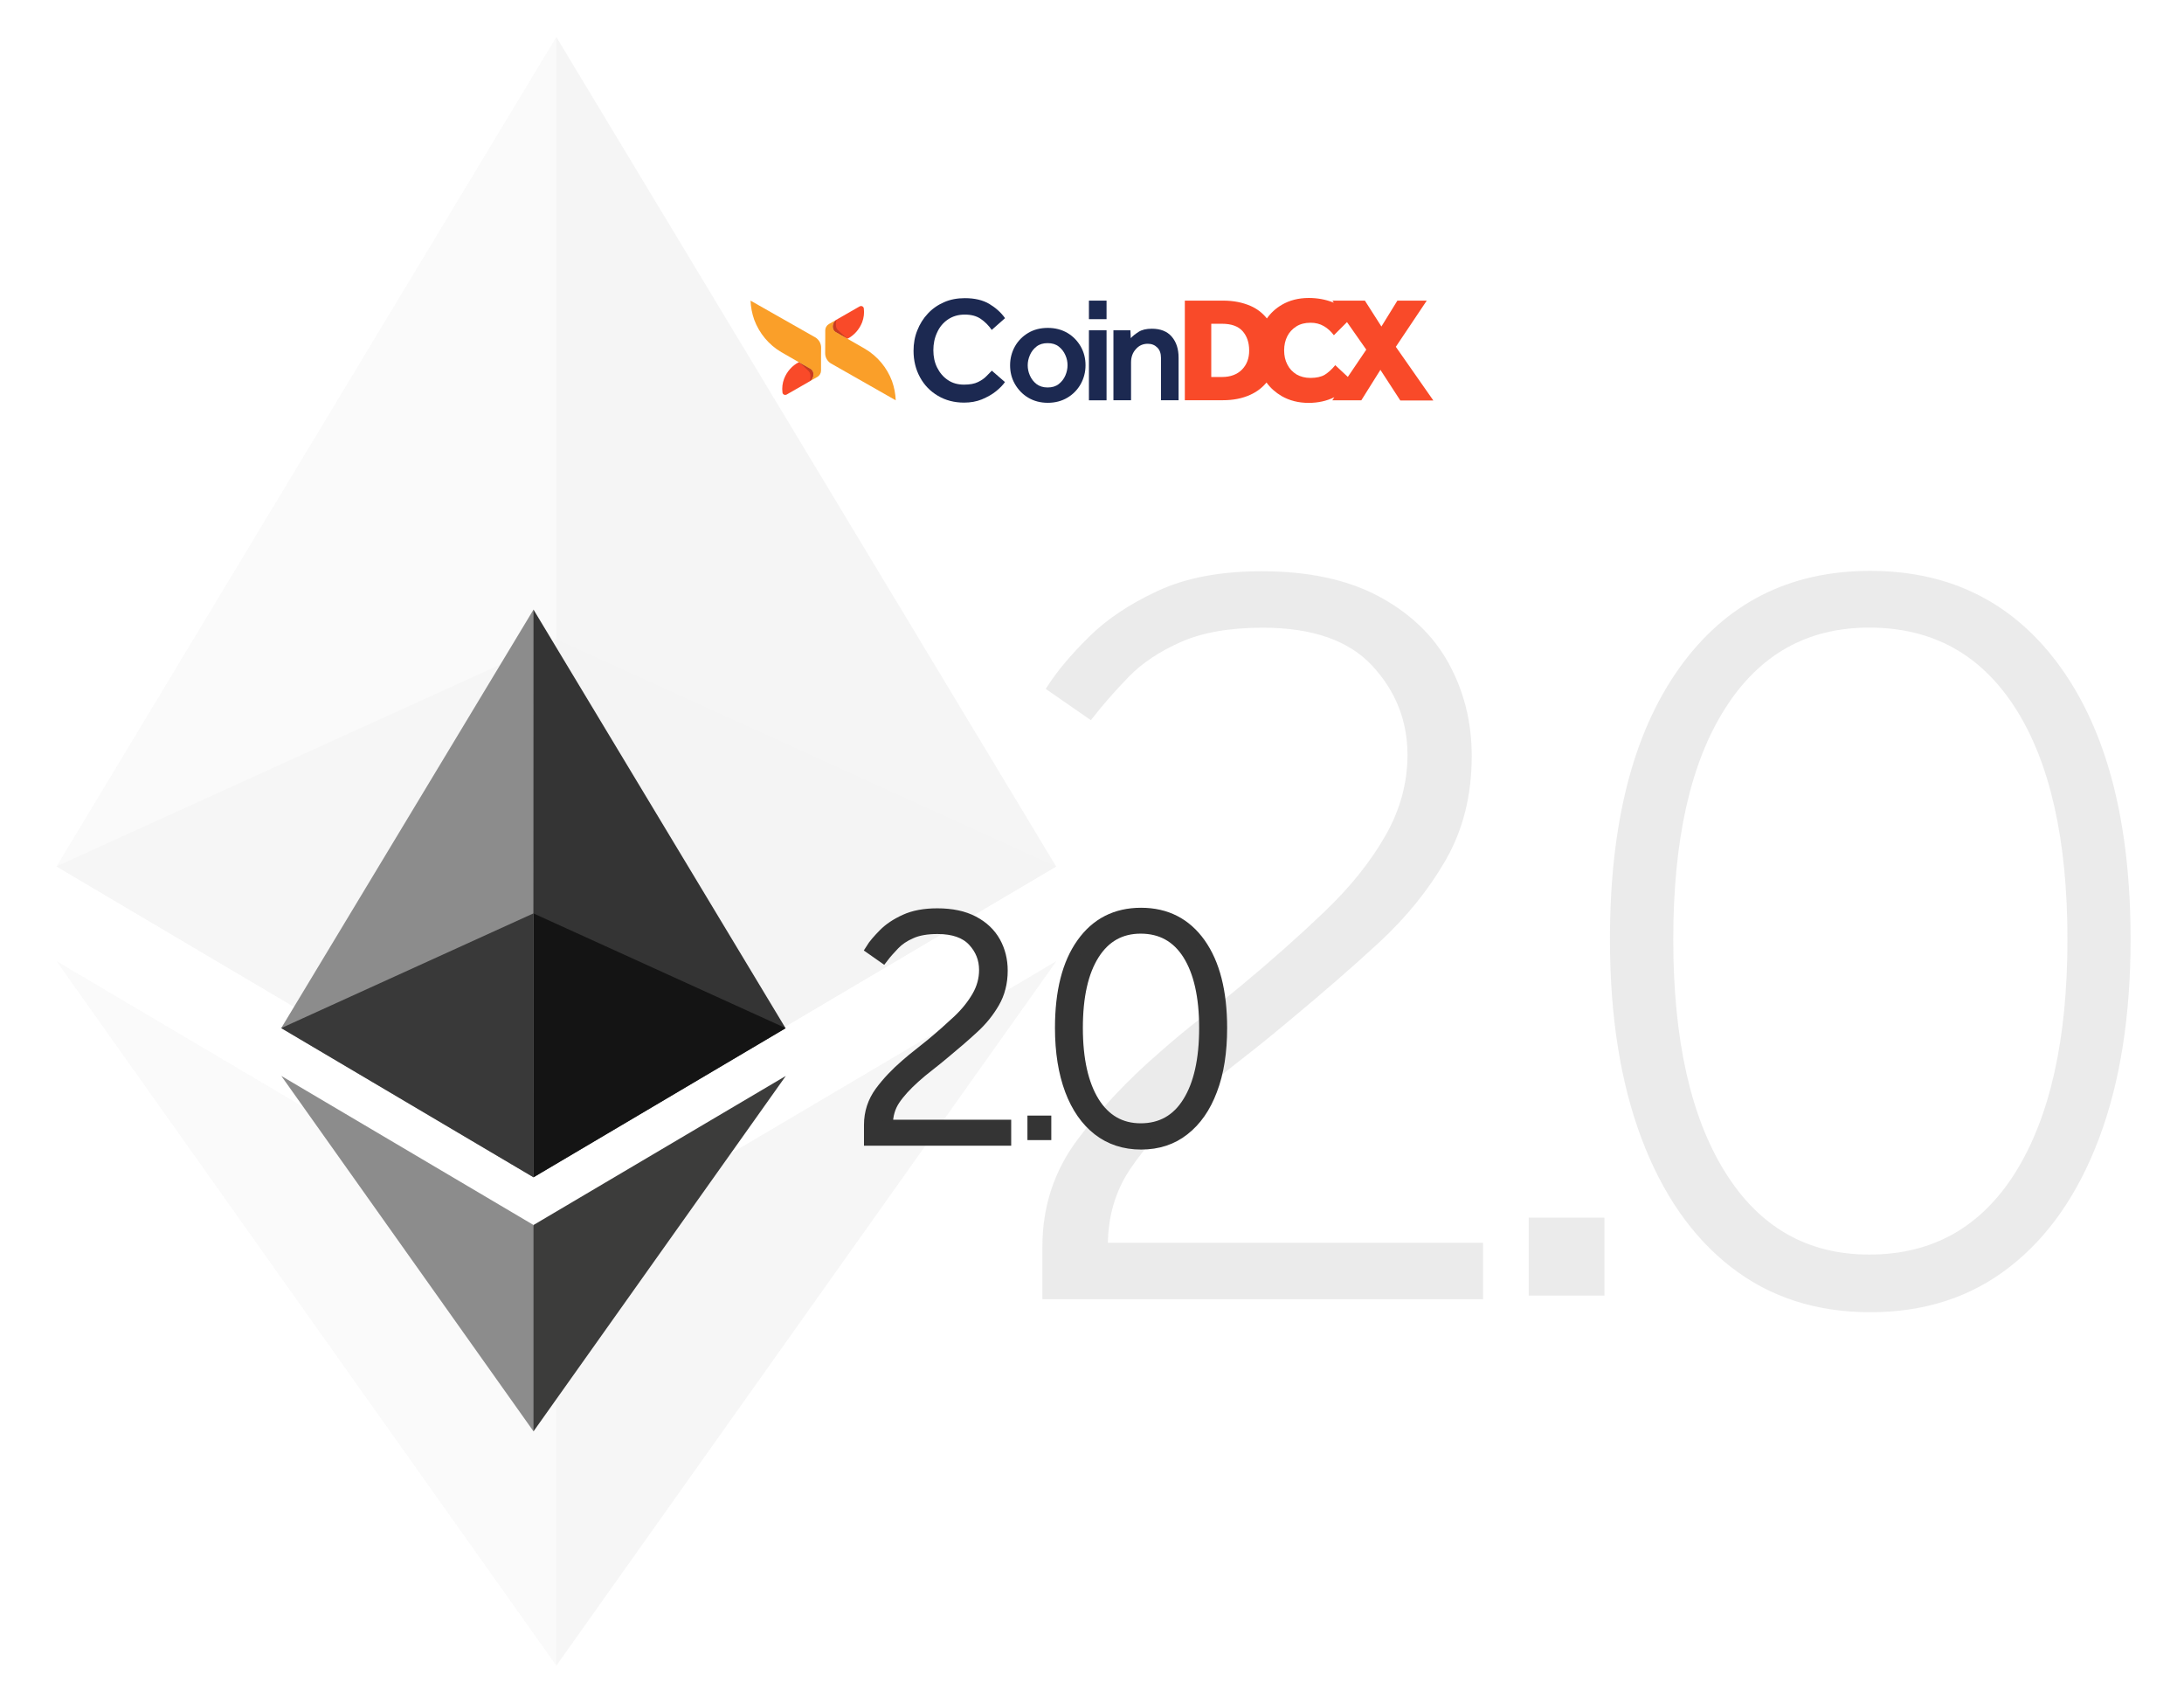
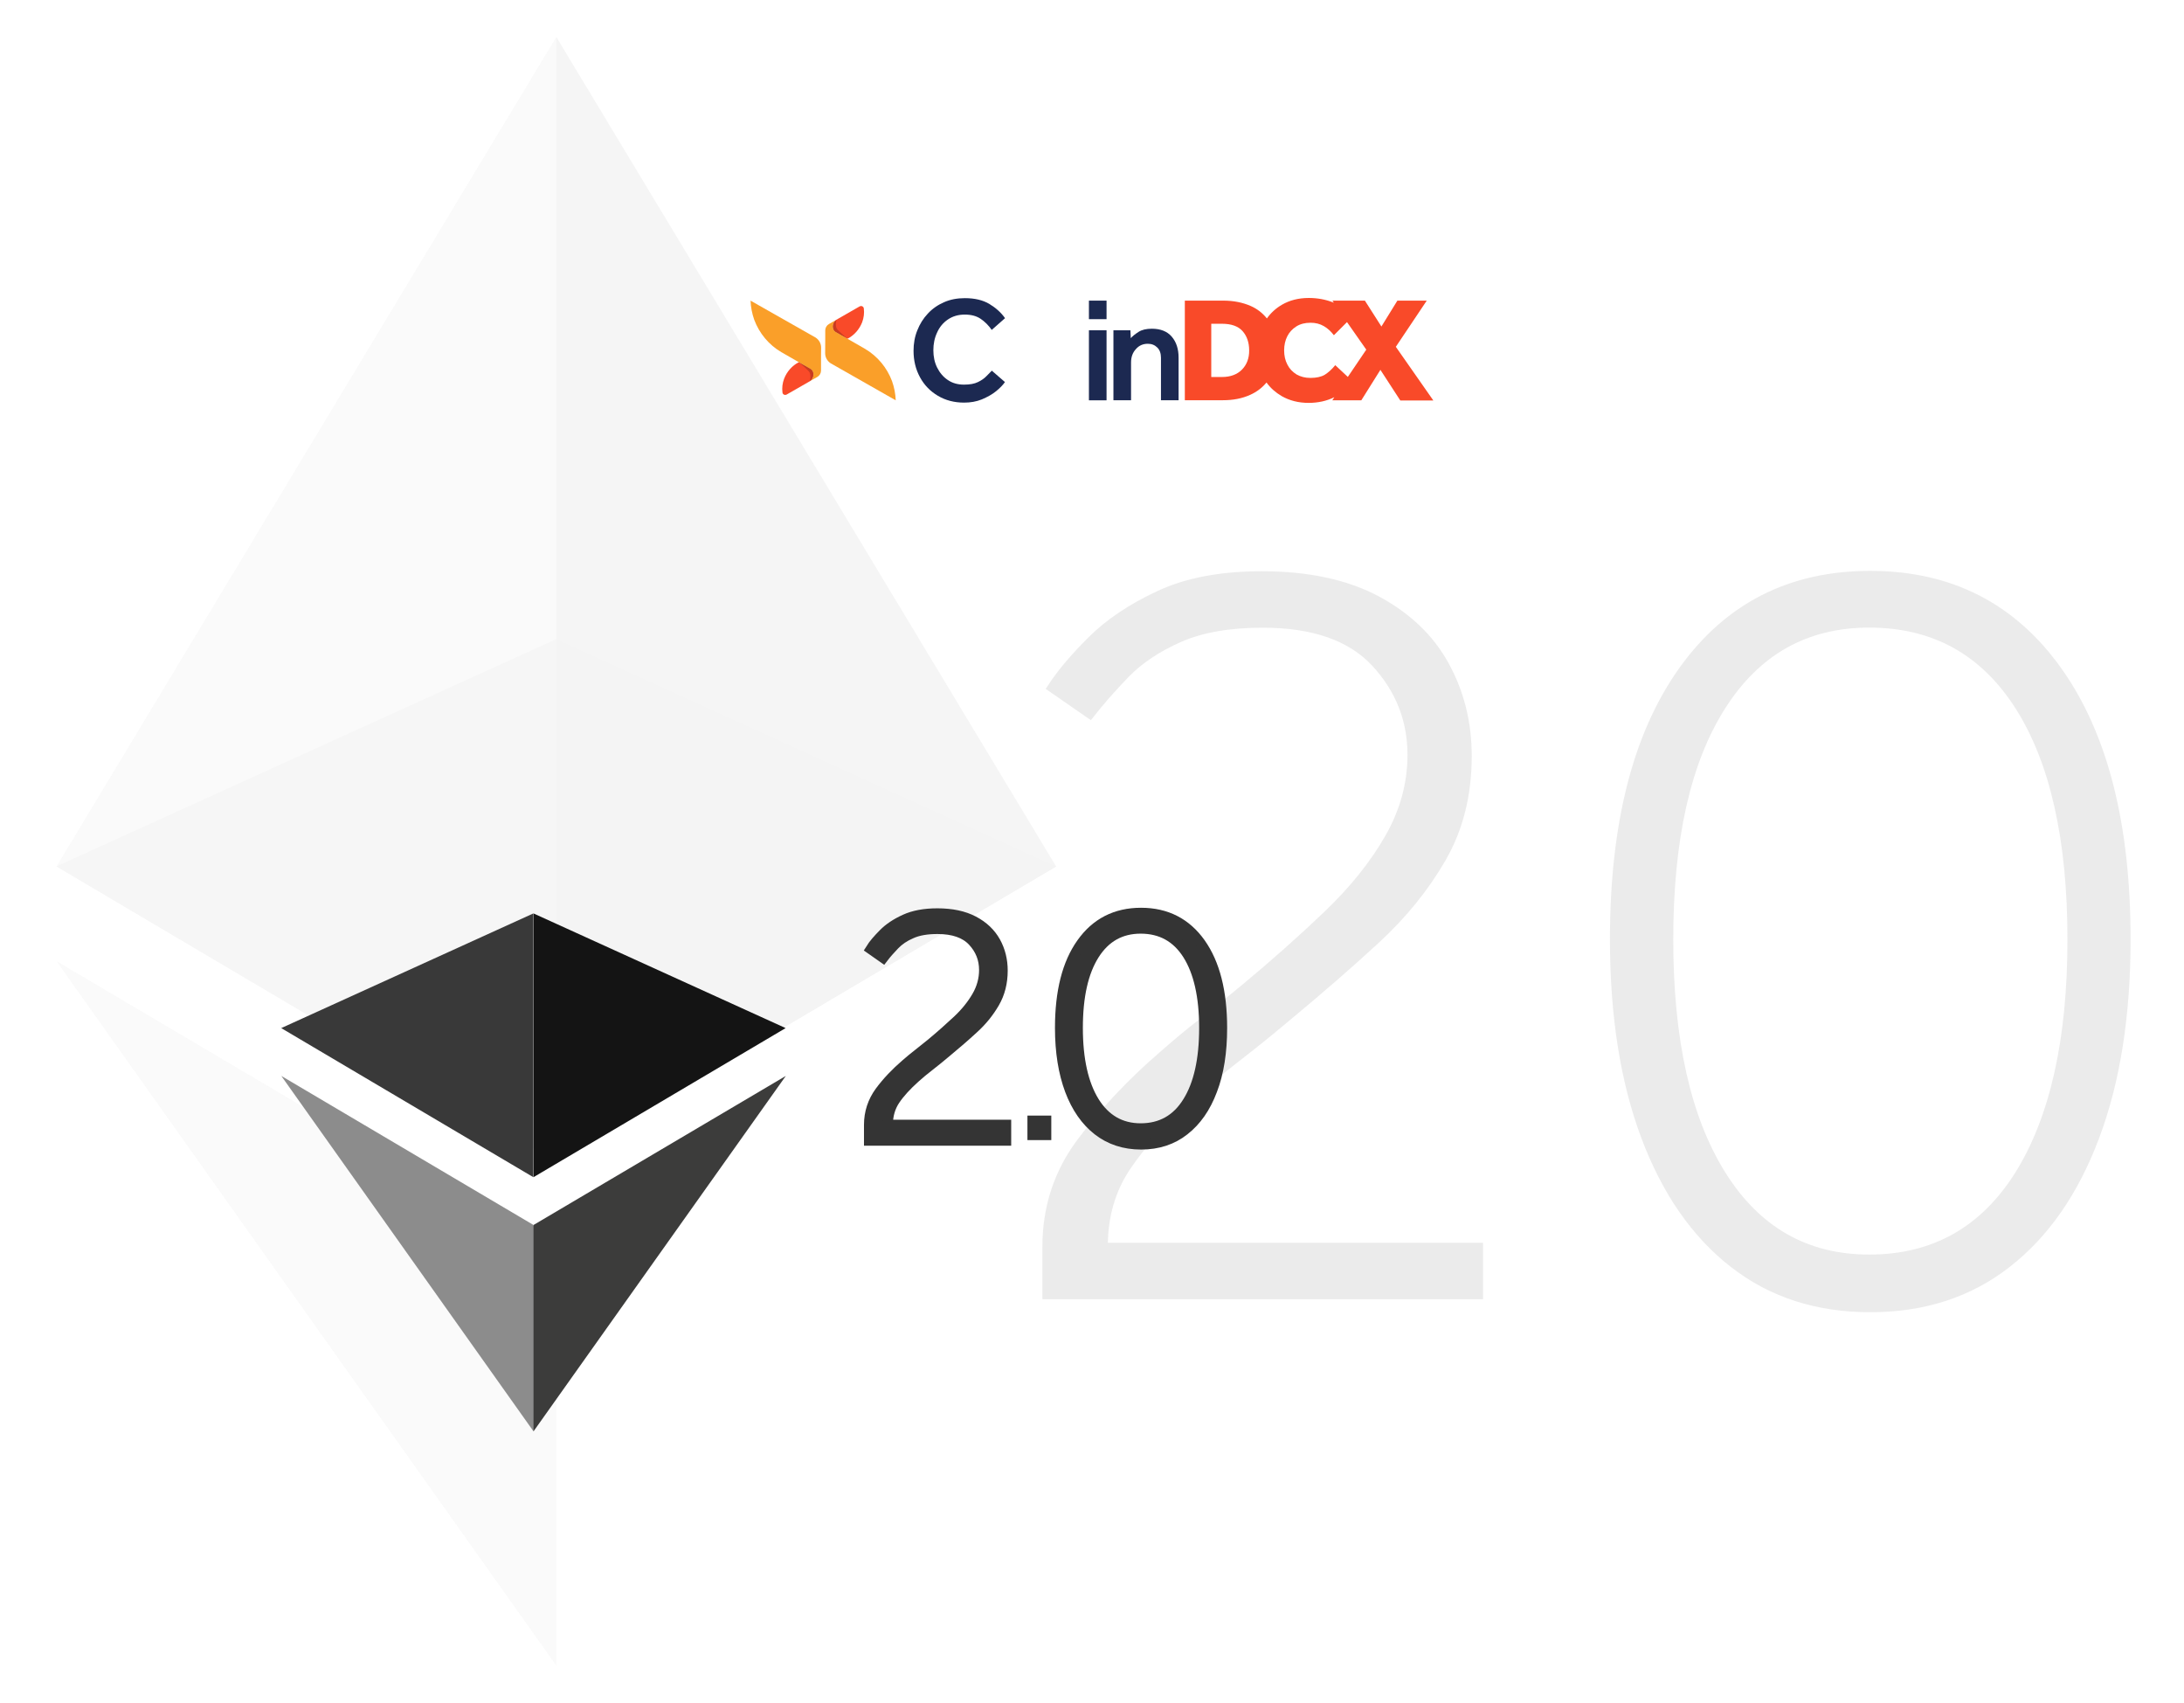
<svg xmlns="http://www.w3.org/2000/svg" xml:space="preserve" style="enable-background:new 0 0 2379.7 1854.8;" viewBox="0 0 2379.7 1854.8" y="0px" x="0px" id="Layer_1" version="1.1">
  <style type="text/css">
	.st0{opacity:0.1;}
	.st1{fill:#343434;stroke:#343434;stroke-width:7;stroke-miterlimit:10;}
	.st2{fill:#343434;}
	.st3{opacity:5.000000e-02;}
	.st4{fill:#8C8C8C;}
	.st5{fill:#3C3C3B;}
	.st6{fill:#141414;}
	.st7{fill:#393939;}
	.st8{fill:#343434;stroke:#343434;stroke-width:11;stroke-miterlimit:10;}
	.st9{fill:#1C2951;}
	.st10{fill:#F94A29;}
	.st11{fill:#FA9F29;}
	.st12{opacity:0.2;enable-background:new    ;}
</style>
  <g>
    <g class="st0">
      <path d="M1139.3,1411.4v-53.3c0-42.8,12.5-81,37.6-114.6c25.1-33.5,54.9-65.2,89.8-95.2c13.7-12.1,28-24.1,43.1-35.7    c14.9-11.7,29.7-23.6,44.3-35.7c33.2-27.5,63.6-54.6,91.5-81.2c27.9-26.7,50.2-54.3,66.7-83.1c16.5-28.6,24.8-58.8,24.8-90.3    c0-37.9-13.1-71.2-39.4-99.5c-26.3-28.3-66.9-42.5-121.9-42.5c-36.3,0-66.6,5.3-90.3,15.8c-23.9,10.5-43.3,23.5-58.2,38.8    c-14.9,15.4-28,30.3-39.4,44.9l-43.7-30.3c10.5-16.2,25.2-33.8,44.3-52.7c19-19,43.7-35.6,74-49.7c30.3-14.2,67.8-21.3,112.2-21.3    c50.2,0,92,8.9,125.5,26.7c33.5,17.9,58.6,41.6,75.1,71.6s24.8,63,24.8,99.5c0,42.1-9.3,79.3-27.9,111.6    c-18.6,32.3-42.7,62-72.2,89.2c-29.5,27.2-60.8,54.3-94,81.9c-20.2,17-39.4,32.6-57.6,46.6c-18.2,14.2-35,28-50.3,41.8    c-30,26.7-53.1,52.4-69.7,77.1c-16.5,24.7-24.8,53.1-24.8,85.5h408.8v54.6h-473V1411.4z" class="st1" />
-       <path d="M1665.7,1411.4v-84.9h82.5v84.9H1665.7z" class="st2" />
      <path d="M2037.9,1426c-58.2,0-108.2-16.1-149.8-48.6c-41.6-32.3-73.8-78.7-96.4-138.9s-34-132-34-215.2    c0-125.3,24.8-222.9,74.5-292.9c49.7-70,118.2-105,205.6-105c87.4,0,155.9,35,205.6,105S2318,898,2318,1023.3    c0,83.3-11.4,155-34,215.2c-22.6,60.2-54.8,106.6-96.4,138.9C2146.1,1409.9,2096.2,1426,2037.9,1426z M2036.7,1370.2    c70.4,0,124.4-30.6,162.5-91.5c37.9-61,57-146.1,57-255.2s-19-193.7-57-253.5c-38.1-59.8-92.1-89.8-162.5-89.8    c-68.8,0-122.1,30-160,89.8c-38.1,59.8-57,144.4-57,253.5s19,194.3,57,255.2C1914.6,1339.6,1968,1370.2,2036.7,1370.2z" class="st1" />
    </g>
    <g transform="translate(-1146 256)">
      <g class="st3" transform="translate(1146 -256)">
        <path d="M606.2,40.3l-12,40.4v1173.2l12,11.8l544.6-321.8L606.2,40.3z" class="st2" />
        <path d="M606.2,40.3L61.6,943.9l544.6,322L606.2,40.3L606.2,40.3z" class="st4" />
-         <path d="M606.2,1368.9l-6.6,8.1v417.9l6.6,19.6l544.9-767.5L606.2,1368.9z" class="st5" />
        <path d="M606.2,1814.5v-445.7L61.6,1047.1L606.2,1814.5z" class="st4" />
        <path d="M606.2,1265.7l544.6-321.8L606.2,696.3V1265.7z" class="st6" />
        <path d="M61.6,943.9l544.6,321.8V696.3L61.6,943.9z" class="st7" />
      </g>
      <g transform="translate(1311.817 166.587)">
-         <path d="M415.5,241.5l-6.1,20.4v592l6.1,6.1l274.7-162.4L415.5,241.5z" class="st2" />
-         <path d="M415.5,241.5L140.6,697.4l274.7,162.4L415.5,241.5L415.5,241.5z" class="st4" />
        <path d="M415.5,911.9l-3.4,4.1v210.8l3.4,9.9l274.9-387.2L415.5,911.9z" class="st5" />
        <path d="M415.5,1136.7V911.9L140.7,749.5L415.5,1136.7z" class="st4" />
        <path d="M415.5,859.8l274.7-162.4L415.5,572.5V859.8z" class="st6" />
        <path d="M140.6,697.4l274.7,162.4V572.5L140.6,697.4z" class="st7" />
      </g>
    </g>
    <g>
      <path d="M946.9,1242.2v-16.8c0-13.4,4-25.5,11.8-36.2c7.8-10.6,17.3-20.5,28.3-30c4.3-3.8,8.9-7.5,13.6-11.2    s9.3-7.4,14-11.2c10.5-8.7,20.1-17.3,28.9-25.5c8.9-8.4,15.8-17.1,21-26.1c5.2-9,7.8-18.6,7.8-28.5c0-12-4.1-22.4-12.4-31.3    c-8.3-8.9-21.1-13.4-38.4-13.4c-11.5,0-21,1.6-28.5,5c-7.5,3.2-13.6,7.4-18.3,12.3c-4.7,4.9-8.9,9.6-12.4,14.2l-13.7-9.6    c3.2-5.2,8-10.6,14-16.7s13.7-11.2,23.3-15.6c9.6-4.4,21.4-6.6,35.4-6.6c15.8,0,28.9,2.8,39.6,8.4c10.6,5.6,18.5,13.1,23.8,22.6    c5.2,9.4,7.8,19.9,7.8,31.3c0,13.3-3,24.9-8.9,35.1c-5.9,10.2-13.4,19.6-22.7,28c-9.3,8.6-19.2,17.1-29.7,25.8    c-6.3,5.3-12.4,10.3-18.2,14.8c-5.8,4.4-11.1,8.9-15.8,13.1c-9.4,8.4-16.8,16.5-22,24.2c-5.2,7.8-7.8,16.8-7.8,27h128.9v17.3    H946.9V1242.2z" class="st8" />
      <path d="M1119.5,1242.2v-26.9h26v26.7h-26V1242.2z" class="st2" />
      <path d="M1243.4,1246.8c-18.3,0-34.1-5.2-47.2-15.4c-13.1-10.2-23.3-24.8-30.4-43.7c-7.1-19-10.8-41.6-10.8-67.9    c0-39.6,7.8-70.3,23.5-92.3c15.6-22,37.2-33.1,64.8-33.1c27.5,0,49.2,11.1,64.8,33.1c15.6,22,23.5,52.8,23.5,92.3    c0,26.3-3.5,48.9-10.8,67.9c-7.1,19-17.3,33.5-30.4,43.7C1277.5,1241.6,1261.7,1246.8,1243.4,1246.8z M1242.9,1229.2    c22.1,0,39.3-9.6,51.2-28.9c12-19.2,18-46.1,18-80.5c0-34.4-6.1-61-18-79.9c-12-18.9-29.1-28.3-51.2-28.3    c-21.7,0-38.5,9.4-50.5,28.3c-12,18.9-18,45.5-18,79.9c0,34.4,6.1,61.3,18,80.5C1204.4,1219.5,1221.2,1229.2,1242.9,1229.2z" class="st8" />
    </g>
  </g>
  <g>
    <g>
      <path d="M1080.7,403.8l14.3,12.4c-2.2,3.2-5.5,6.6-9.7,10c-4.3,3.5-9.4,6.3-15.5,8.9c-5.9,2.4-12.4,3.5-19.3,3.5    c-10.8,0-20.2-2.5-28.5-7.4c-8.3-4.9-14.8-11.5-19.5-20.1s-7.1-18.2-7.1-28.9c0-8,1.3-15.4,4.1-22.3c2.7-6.9,6.5-13,11.5-18.3    c4.9-5.3,10.8-9.4,17.7-12.4c6.8-3,14.3-4.4,22.6-4.4c10.8,0,19.6,2.1,26.7,6.3c7.1,4.3,12.8,9.4,17.1,15.5l-14.5,12.8    c-3.5-5-7.5-9-12.1-12.1c-4.6-3.1-10.3-4.6-17.3-4.6c-7.1,0-13.1,1.8-18.3,5.3s-9.2,8.3-11.8,14.2c-2.8,5.9-4.1,12.4-4.1,19.3    s1.3,13.3,4.1,18.9c2.8,5.6,6.6,10.2,11.7,13.6c5,3.4,10.8,5,17.6,5c6.3,0,11.4-0.9,15.2-2.8c3.8-1.8,6.9-4,9.3-6.5    C1077,407.6,1078.9,405.6,1080.7,403.8z" class="st9" />
-       <path d="M1100.6,397.9c0-7.4,1.8-14.2,5.2-20.4c3.5-6.2,8.3-11.1,14.5-14.8c6.2-3.7,13.3-5.5,21.4-5.5    s15.2,1.9,21.4,5.5c6.2,3.7,10.9,8.6,14.5,14.8c3.5,6.2,5.2,13,5.2,20.4c0,7.4-1.8,14.2-5.2,20.4c-3.5,6.2-8.3,11.2-14.5,14.9    c-6.2,3.7-13.3,5.6-21.4,5.6s-15.2-1.9-21.4-5.6c-6.2-3.7-10.9-8.7-14.5-14.9C1102.2,411.9,1100.6,405.3,1100.6,397.9z     M1141.5,422.1c4.9,0,8.9-1.2,12.1-3.7s5.6-5.6,7.2-9.3c1.6-3.7,2.4-7.5,2.4-11.2s-0.7-7.4-2.4-11.1c-1.6-3.7-4-6.8-7.2-9.3    s-7.2-3.7-12.1-3.7c-4.9,0-8.9,1.2-12.1,3.7c-3.2,2.5-5.6,5.6-7.2,9.3c-1.6,3.7-2.4,7.4-2.4,11.1s0.7,7.4,2.4,11.2    c1.6,3.7,4,6.8,7.2,9.3C1132.6,420.8,1136.6,422.1,1141.5,422.1z" class="st9" />
      <path d="M1186.5,347.7v-20.2h19.2v20.2H1186.5z M1186.5,436.1v-76.3h19.2v76.3H1186.5z" class="st9" />
      <path d="M1213.2,436.1v-76.3h18.5l0.4,8.6c1.9-2.2,4.7-4.4,8.4-6.8c3.7-2.4,8.6-3.5,14.5-3.5c9.4,0,16.7,2.8,21.7,8.6    c5,5.8,7.5,13.4,7.5,23V436h-19.2v-46.2c0-4.7-1.3-8.6-4-11.2c-2.7-2.7-6.1-4.1-10.3-4.1c-5.3,0-9.7,1.9-13.1,5.9    c-3.5,3.8-5.2,8.7-5.2,14.3V436h-19.2V436.1z" class="st9" />
      <path d="M1520.9,377.8l33.7-50.3h-32l-17.4,28.2l-18-28.2h-35.4l1.6,2.2c-0.4-0.1-0.7-0.3-1.2-0.4    c-8.1-3.1-16.8-4.7-26.1-4.7c-11.2,0-21,2.5-29.5,7.5c-6.5,3.8-12,8.9-16.2,14.8c-4.7-5.9-10.6-10.5-17.7-13.6    c-8.7-3.8-18.7-5.8-29.8-5.8H1291V436h41.5c11.1,0,21-1.9,29.8-5.9c7.1-3.2,13-7.7,17.7-13.4c4.4,6.1,9.9,10.9,16.5,14.8    c8.6,4.9,18.3,7.4,29.4,7.4c10.3,0,19.8-2.1,28-6.2l-2.2,3.4h31.6l20.8-33.2l21.7,33.4h36L1520.9,377.8z M1353.3,402.6    c-5.2,5.3-12.5,8.1-21.8,8.1h-11.7v-58h11.7c10.2,0,17.7,2.7,22.4,8c4.7,5.3,7.2,12.3,7.2,21    C1361.2,390.2,1358.5,397.3,1353.3,402.6z M1468.6,410.6l-13.7-12.8c-3.8,4.7-7.7,8.1-11.5,10.5c-3.8,2.2-9,3.4-15.5,3.4    c-5.8,0-10.8-1.3-15.2-3.8c-4.3-2.7-7.7-6.2-10-10.8c-2.4-4.6-3.5-9.7-3.5-15.5c0-5.6,1.2-10.8,3.4-15.2s5.6-8.1,9.9-10.8    c4.3-2.7,9.4-4,15.5-4c5.5,0,10.2,1.2,14.5,3.7c4.3,2.5,7.8,5.8,10.9,9.9l14.3-14.3l21,30L1468.6,410.6z" class="st10" />
    </g>
    <g>
      <g>
        <path d="M854.4,412.5c3-7.7,8.7-14.2,16.1-18l12.7,7.2c5,2.8,4,10.8-0.4,13.4l-25.8,14.8     c-1.5,0.7-3.2,0.3-4.1-1.2c-0.1-0.3-0.3-0.7-0.3-1C851.9,422.4,852.6,417.2,854.4,412.5z" class="st10" id="XMLID_13_" />
        <path d="M894.7,378.7c0-4.4-2.2-8.4-5.9-10.9l-71-40.3c0.3,7.1,1.6,14,4,20.8c5.5,14.8,15.9,27.3,29.5,35.3     l31.7,18.2c5,2.8,4,10.9-0.4,13.4l8-4.6c2.5-1.5,4-4.1,4-6.9v-9.2C894.5,394.2,894.7,378.7,894.7,378.7z" class="st11" />
        <path d="M883,401.6l-12.7-7.2c0,0,8,6.8,11.1,10.2c3,3.4,1,10.3,1,10.3C887,412.5,888,404.5,883,401.6z" class="st12" />
        <path d="M939.4,351.1c-3,7.7-8.7,14.2-16.1,18l-12.7-7.2c-5-2.8-4-10.8,0.4-13.4l25.8-14.8     c1.5-0.7,3.2-0.3,4.1,1.2c0.1,0.3,0.3,0.7,0.3,1C941.9,341.2,941.2,346.2,939.4,351.1z" class="st10" id="XMLID_12_" />
        <path d="M899.1,384.8c0,4.4,2.2,8.4,5.9,10.9l71,40.4c-0.3-7.1-1.6-14-4-20.8c-5.5-14.8-15.9-27.3-29.5-35.3     l-31.7-18.2c-5-2.8-4-10.9,0.4-13.4l-8,4.6c-2.5,1.5-4,4.1-4,6.9v9.2C899.2,369.4,899.1,384.8,899.1,384.8z" class="st11" />
        <path d="M910.8,361.9l12.7,7.2c0,0-8-6.8-11.1-10.2c-3-3.4-1-10.3-1-10.3C906.8,351,905.7,359.1,910.8,361.9z" class="st12" />
      </g>
    </g>
  </g>
</svg>